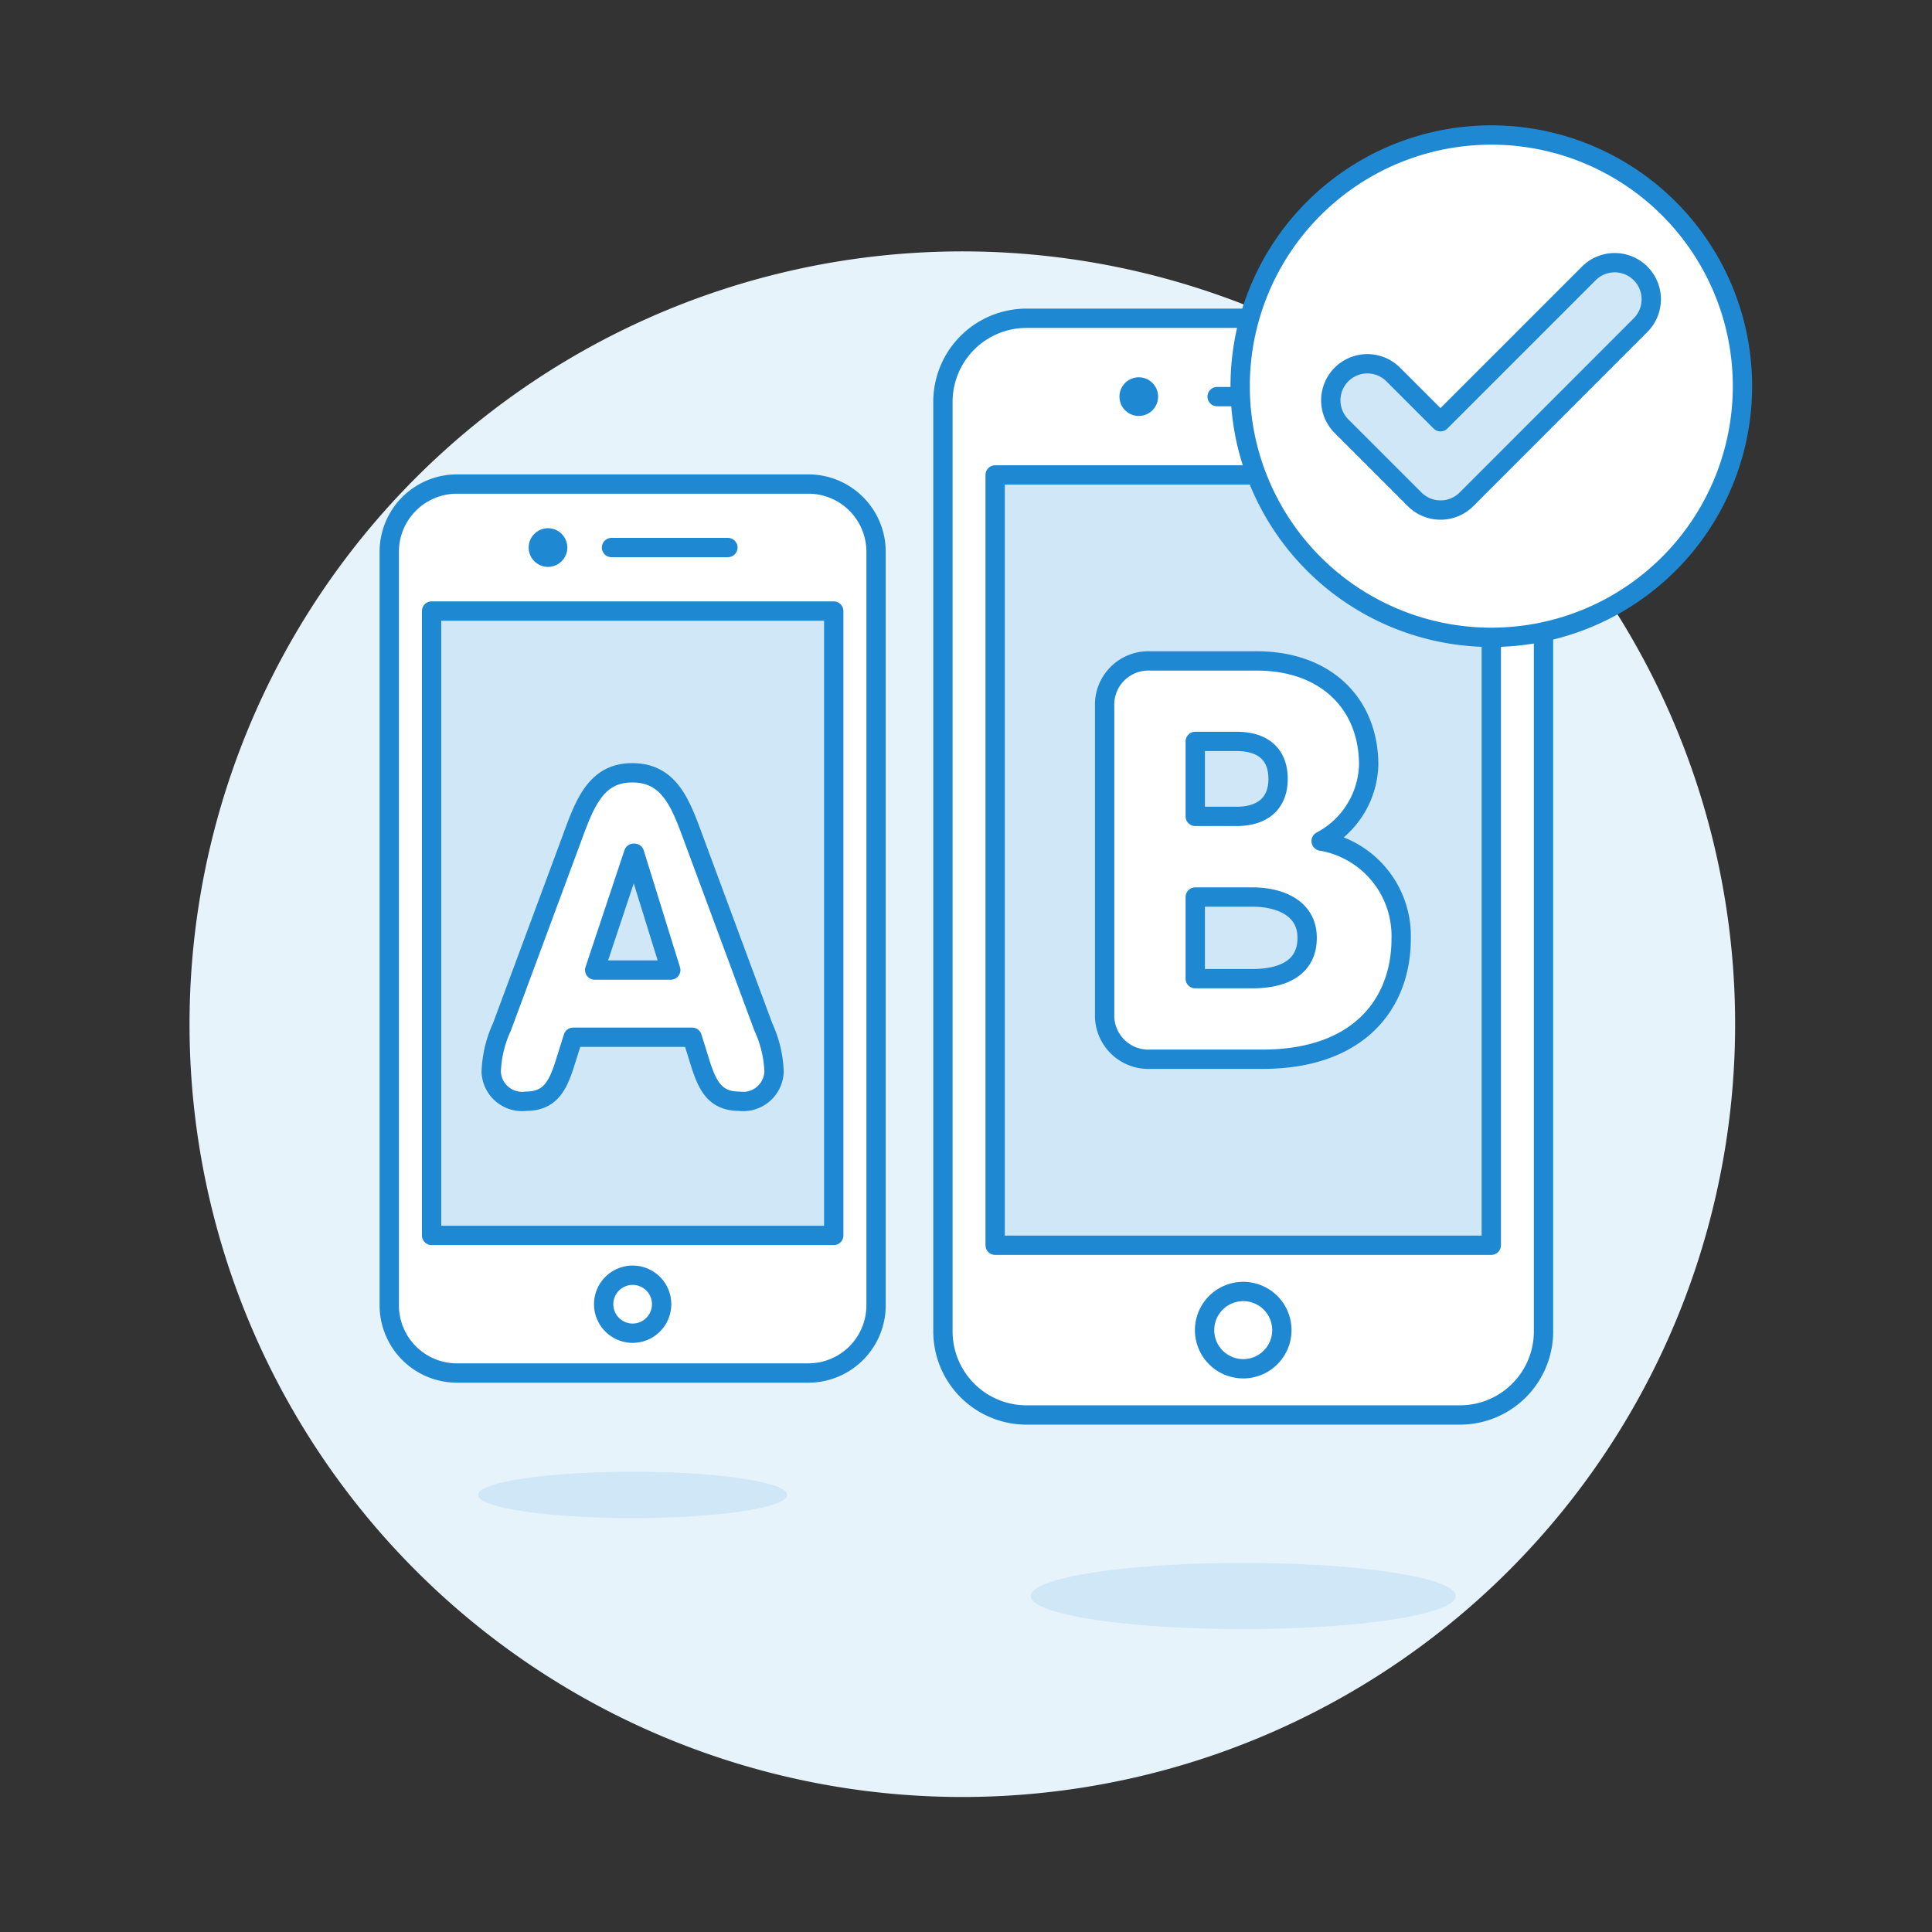
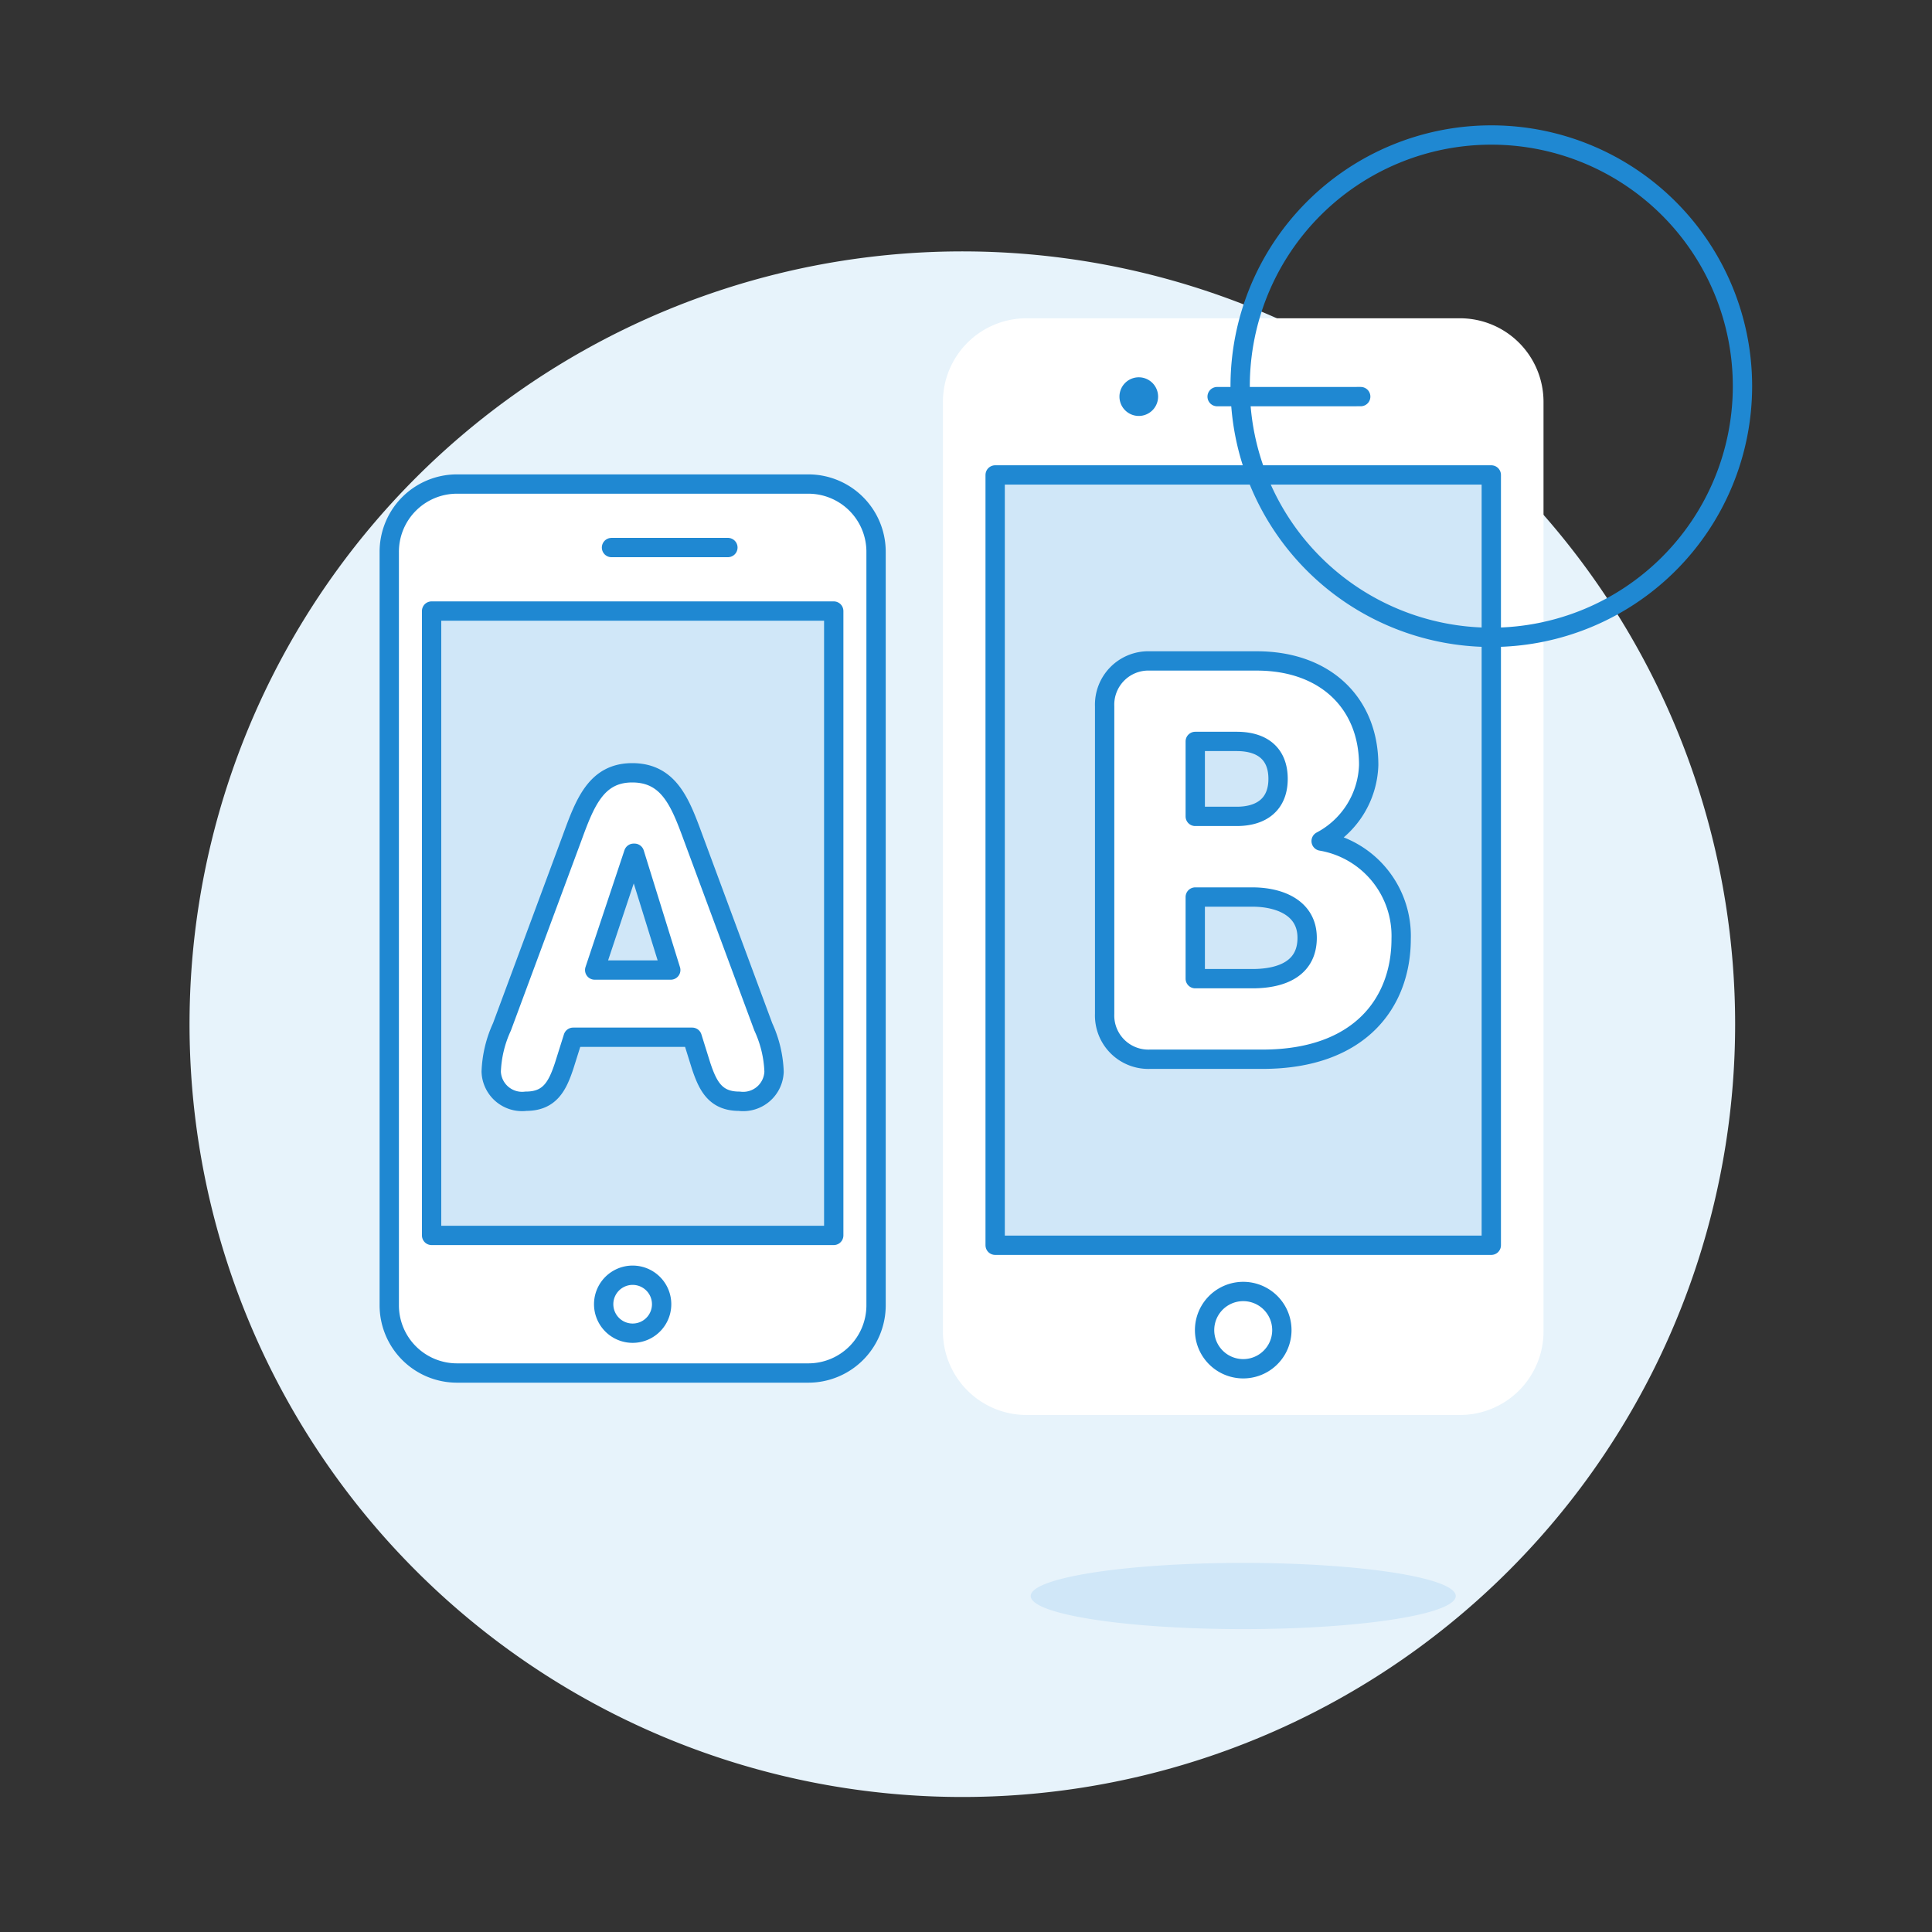
<svg xmlns="http://www.w3.org/2000/svg" viewBox="0 0 128 128">
  <rect x="0" y="0" width="128" height="128" fill="#333333" stroke="none" />
  <g transform="matrix(1.28,0,0,1.28,0,0)">
    <path d="M9.810 53.012 A40.000 40.000 0 1 0 89.810 53.012 A40.000 40.000 0 1 0 9.810 53.012 Z" fill="#e7f3fb" />
    <path d="M20.148,28.561a3.505,3.505,0,0,1,3.506-3.507H41.839a3.506,3.506,0,0,1,3.506,3.507v39a3.506,3.506,0,0,1-3.506,3.506H23.654a3.506,3.506,0,0,1-3.506-3.506Z" fill="#ffffff" />
    <path d="M20.148,28.561a3.505,3.505,0,0,1,3.506-3.507H41.839a3.506,3.506,0,0,1,3.506,3.507v39a3.506,3.506,0,0,1-3.506,3.506H23.654a3.506,3.506,0,0,1-3.506-3.506Z" fill="none" stroke="#1f88d2" stroke-linecap="round" stroke-linejoin="round" />
    <path d="M22.339 31.627H43.154V63.945H22.339z" fill="#d0e7f8" />
    <path d="M22.339 31.627H43.154V63.945H22.339z" fill="none" stroke="#1f88d2" stroke-linecap="round" stroke-linejoin="round" />
    <path d="M31.651 28.341L37.676 28.34" fill="none" stroke="#1f88d2" stroke-linecap="round" stroke-linejoin="round" />
-     <path d="M29.364,28.341a1,1,0,1,1-1-1A1,1,0,0,1,29.364,28.341Z" fill="#1f88d2" />
    <path d="M31.246 67.506 A1.500 1.500 0 1 0 34.246 67.506 A1.500 1.500 0 1 0 31.246 67.506 Z" fill="#ffffff" stroke="#1f88d2" stroke-linecap="round" stroke-linejoin="round" />
    <path d="M29.6,43.4C30.268,41.574,30.848,40,32.723,40c1.923,0,2.5,1.575,3.173,3.405l3.614,9.75a6.039,6.039,0,0,1,.555,2.317A1.6,1.6,0,0,1,38.259,57c-1.228,0-1.621-.787-1.969-1.83l-.463-1.482H29.666L29.2,55.169c-.347,1.043-.741,1.83-1.969,1.83a1.6,1.6,0,0,1-1.806-1.528,6.039,6.039,0,0,1,.555-2.317Zm3.242.764h-.046l-2.015,6.045h3.937Z" fill="#ffffff" stroke="#1f88d2" stroke-linecap="round" stroke-linejoin="round" />
    <path d="M48.806,20.8a4.325,4.325,0,0,1,4.326-4.326H75.566A4.325,4.325,0,0,1,79.892,20.8V68.914a4.325,4.325,0,0,1-4.325,4.325H53.132a4.327,4.327,0,0,1-4.326-4.326Z" fill="#ffffff" />
-     <path d="M48.806,20.8a4.325,4.325,0,0,1,4.326-4.326H75.566A4.325,4.325,0,0,1,79.892,20.8V68.914a4.325,4.325,0,0,1-4.325,4.325H53.132a4.327,4.327,0,0,1-4.326-4.326Z" fill="none" stroke="#1f88d2" stroke-linecap="round" stroke-linejoin="round" />
    <path d="M51.509 24.583H77.189V64.454H51.509z" fill="#d0e7f8" />
    <path d="M51.509 24.583H77.189V64.454H51.509z" fill="none" stroke="#1f88d2" stroke-linecap="round" stroke-linejoin="round" />
    <path d="M62.998 20.529L70.431 20.528" fill="none" stroke="#1f88d2" stroke-linecap="round" stroke-linejoin="round" />
    <path d="M59.943,20.529a1,1,0,1,1-1-1A1,1,0,0,1,59.943,20.529Z" fill="#1f88d2" />
    <path d="M62.349 68.847 A2.000 2.000 0 1 0 66.349 68.847 A2.000 2.000 0 1 0 62.349 68.847 Z" fill="#ffffff" stroke="#1f88d2" stroke-linecap="round" stroke-linejoin="round" />
    <path d="M57.176,36.556a2.264,2.264,0,0,1,2.345-2.346h5.532c3.561,0,5.79,2.2,5.79,5.386a4.609,4.609,0,0,1-2.461,3.938A4.979,4.979,0,0,1,72.523,48.6c0,3.272-2.114,6.226-7.181,6.226H59.521a2.264,2.264,0,0,1-2.345-2.346Zm4.69,5.7H64.01c1.332,0,2.143-.666,2.143-1.94s-.783-1.94-2.143-1.94H61.866Zm0,8.4h2.955c1.564,0,2.837-.55,2.837-2.114S66.21,46.43,64.821,46.43H61.866Z" fill="#ffffff" stroke="#1f88d2" stroke-linecap="round" stroke-linejoin="round" />
    <path d="M53.349 82.609 A11 1.714 0 1 0 75.349 82.609 A11 1.714 0 1 0 53.349 82.609 Z" fill="#d0e7f8" />
-     <path d="M24.746 77.377 A8 1.201 0 1 0 40.746 77.377 A8 1.201 0 1 0 24.746 77.377 Z" fill="#d0e7f8" />
-     <path d="M64.190 19.988 A13.000 13.000 0 1 0 90.190 19.988 A13.000 13.000 0 1 0 64.190 19.988 Z" fill="#ffffff" />
    <path d="M64.190 19.988 A13.000 13.000 0 1 0 90.190 19.988 A13.000 13.000 0 1 0 64.190 19.988 Z" fill="none" stroke="#1f88d2" stroke-linecap="round" stroke-linejoin="round" />
-     <path d="M74.56,26.4a1.885,1.885,0,0,1-1.338-.555l-3.786-3.786a1.892,1.892,0,0,1,2.676-2.676l2.448,2.447,7.707-7.707A1.893,1.893,0,0,1,84.943,16.8L75.9,25.849A1.886,1.886,0,0,1,74.56,26.4Z" fill="#d0e7f8" stroke="#1f88d2" stroke-linecap="round" stroke-linejoin="round" />
  </g>
</svg>